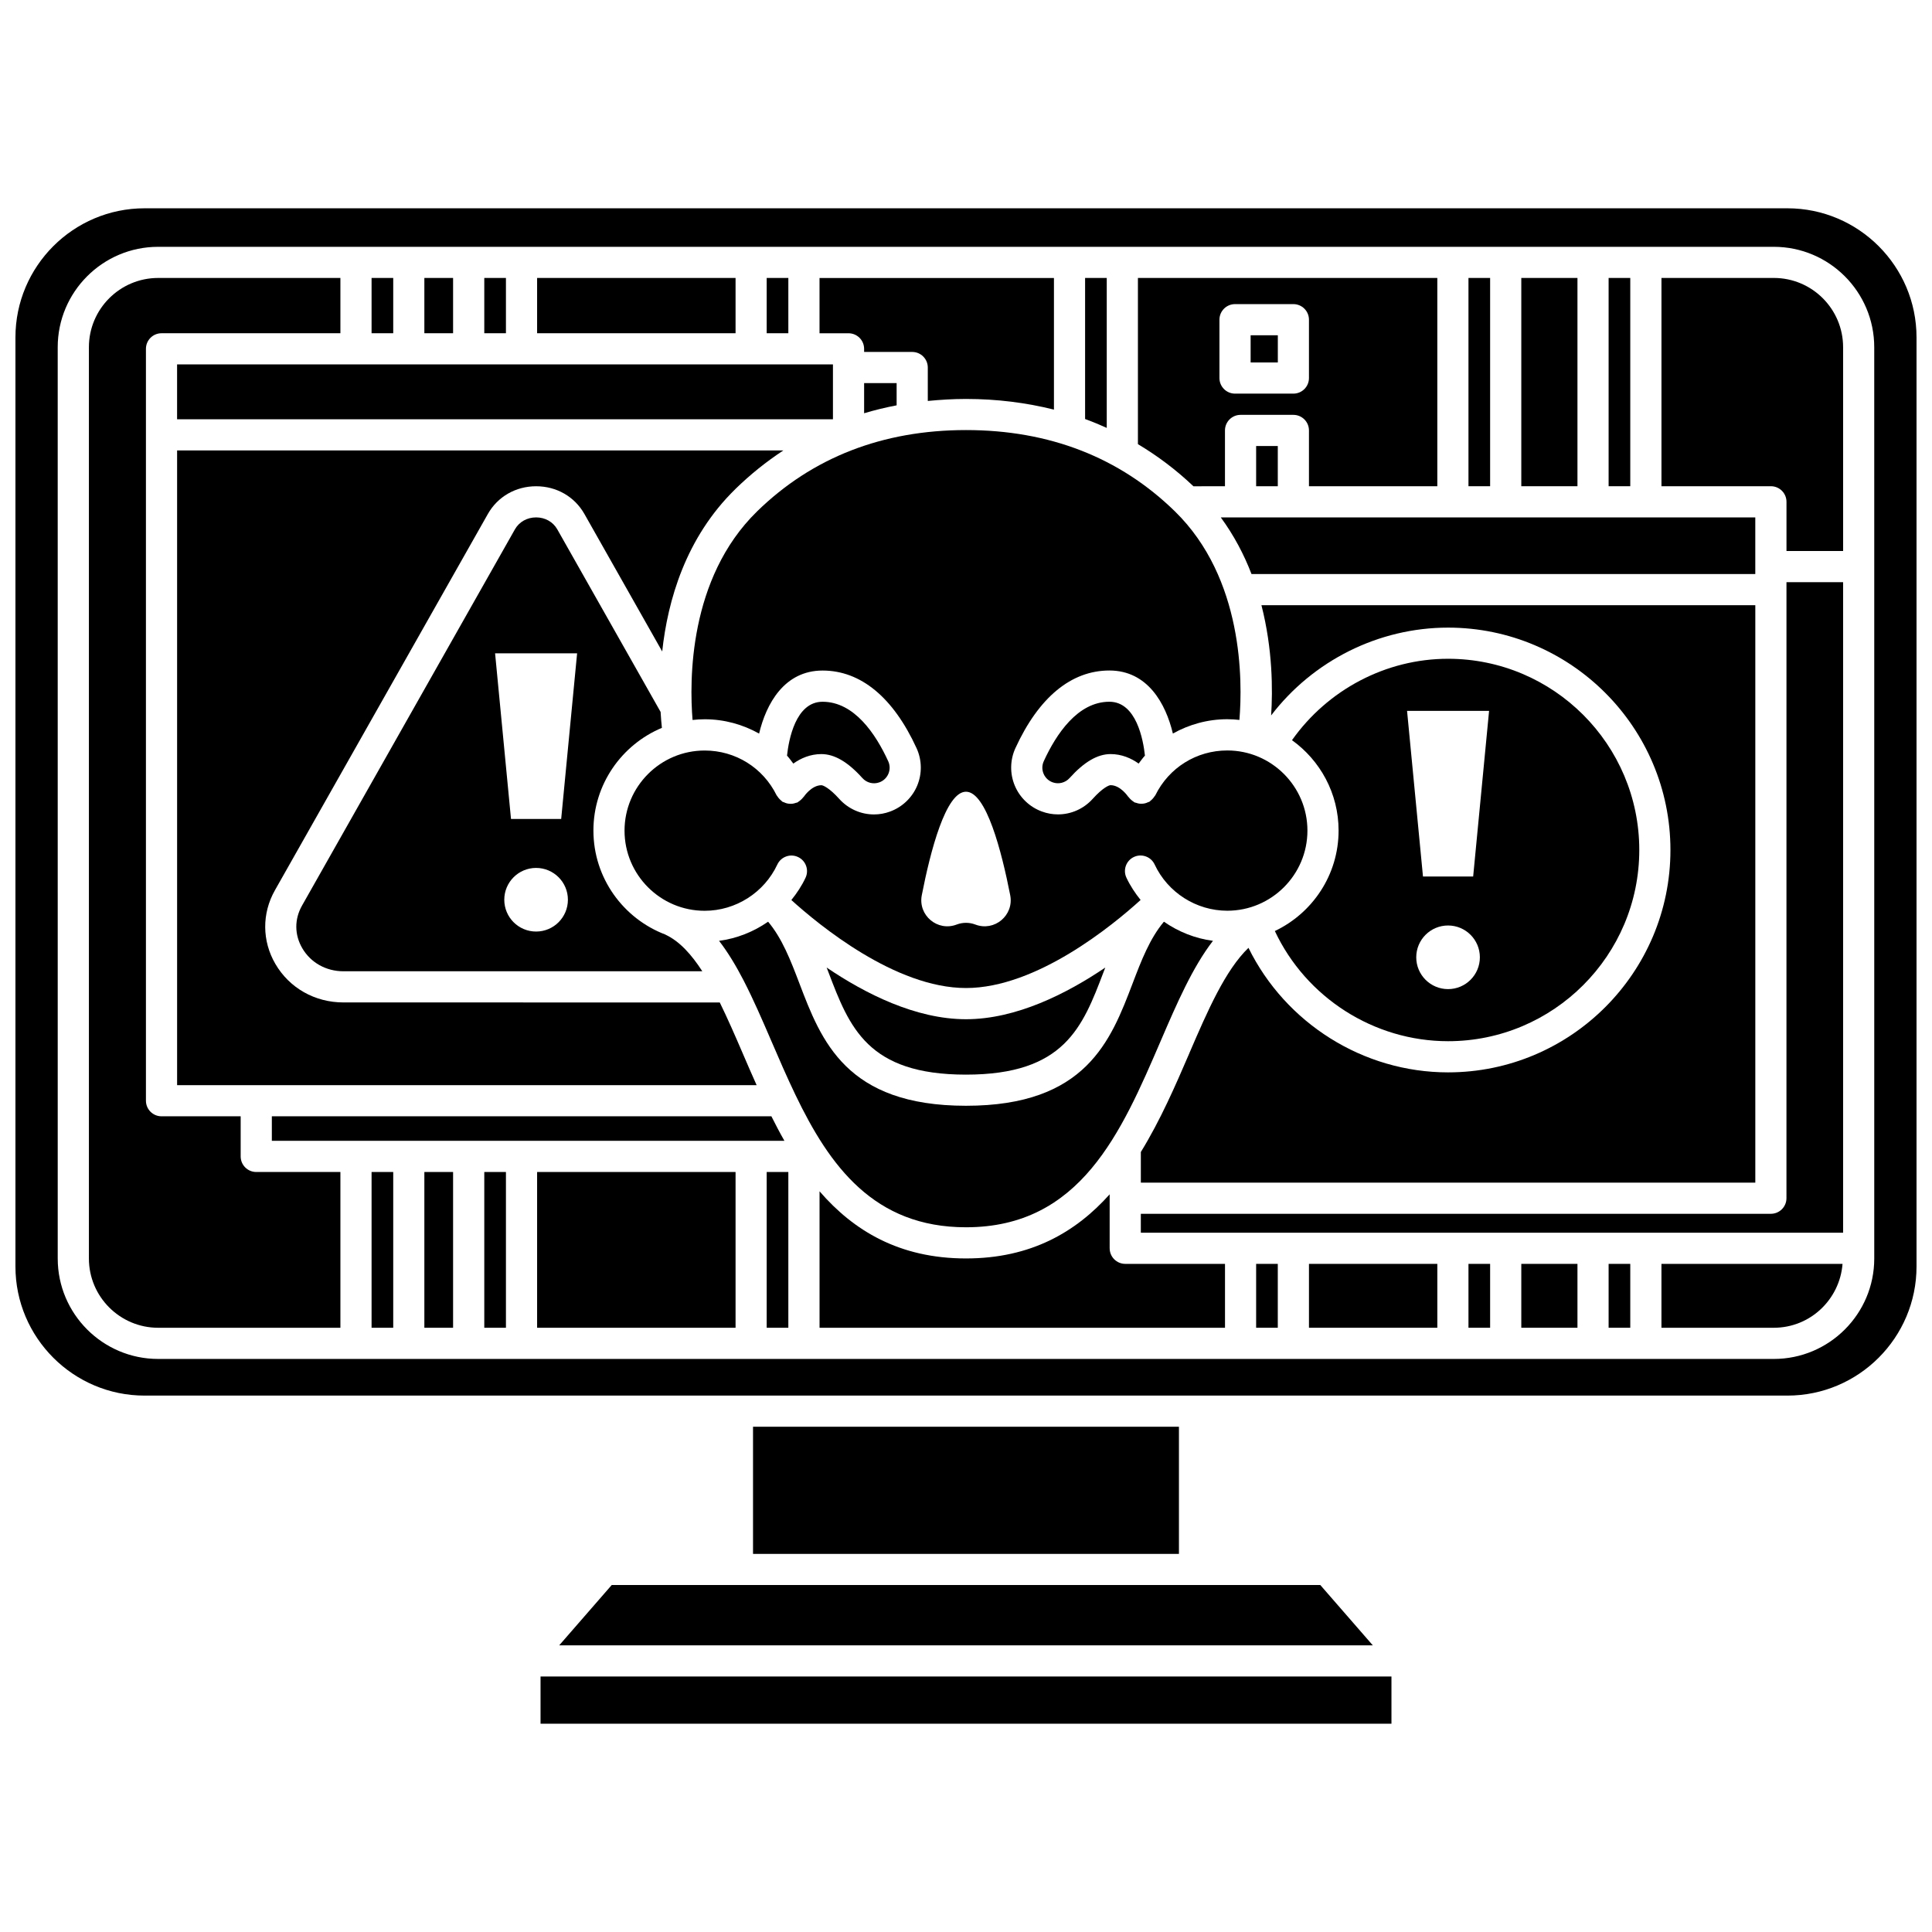
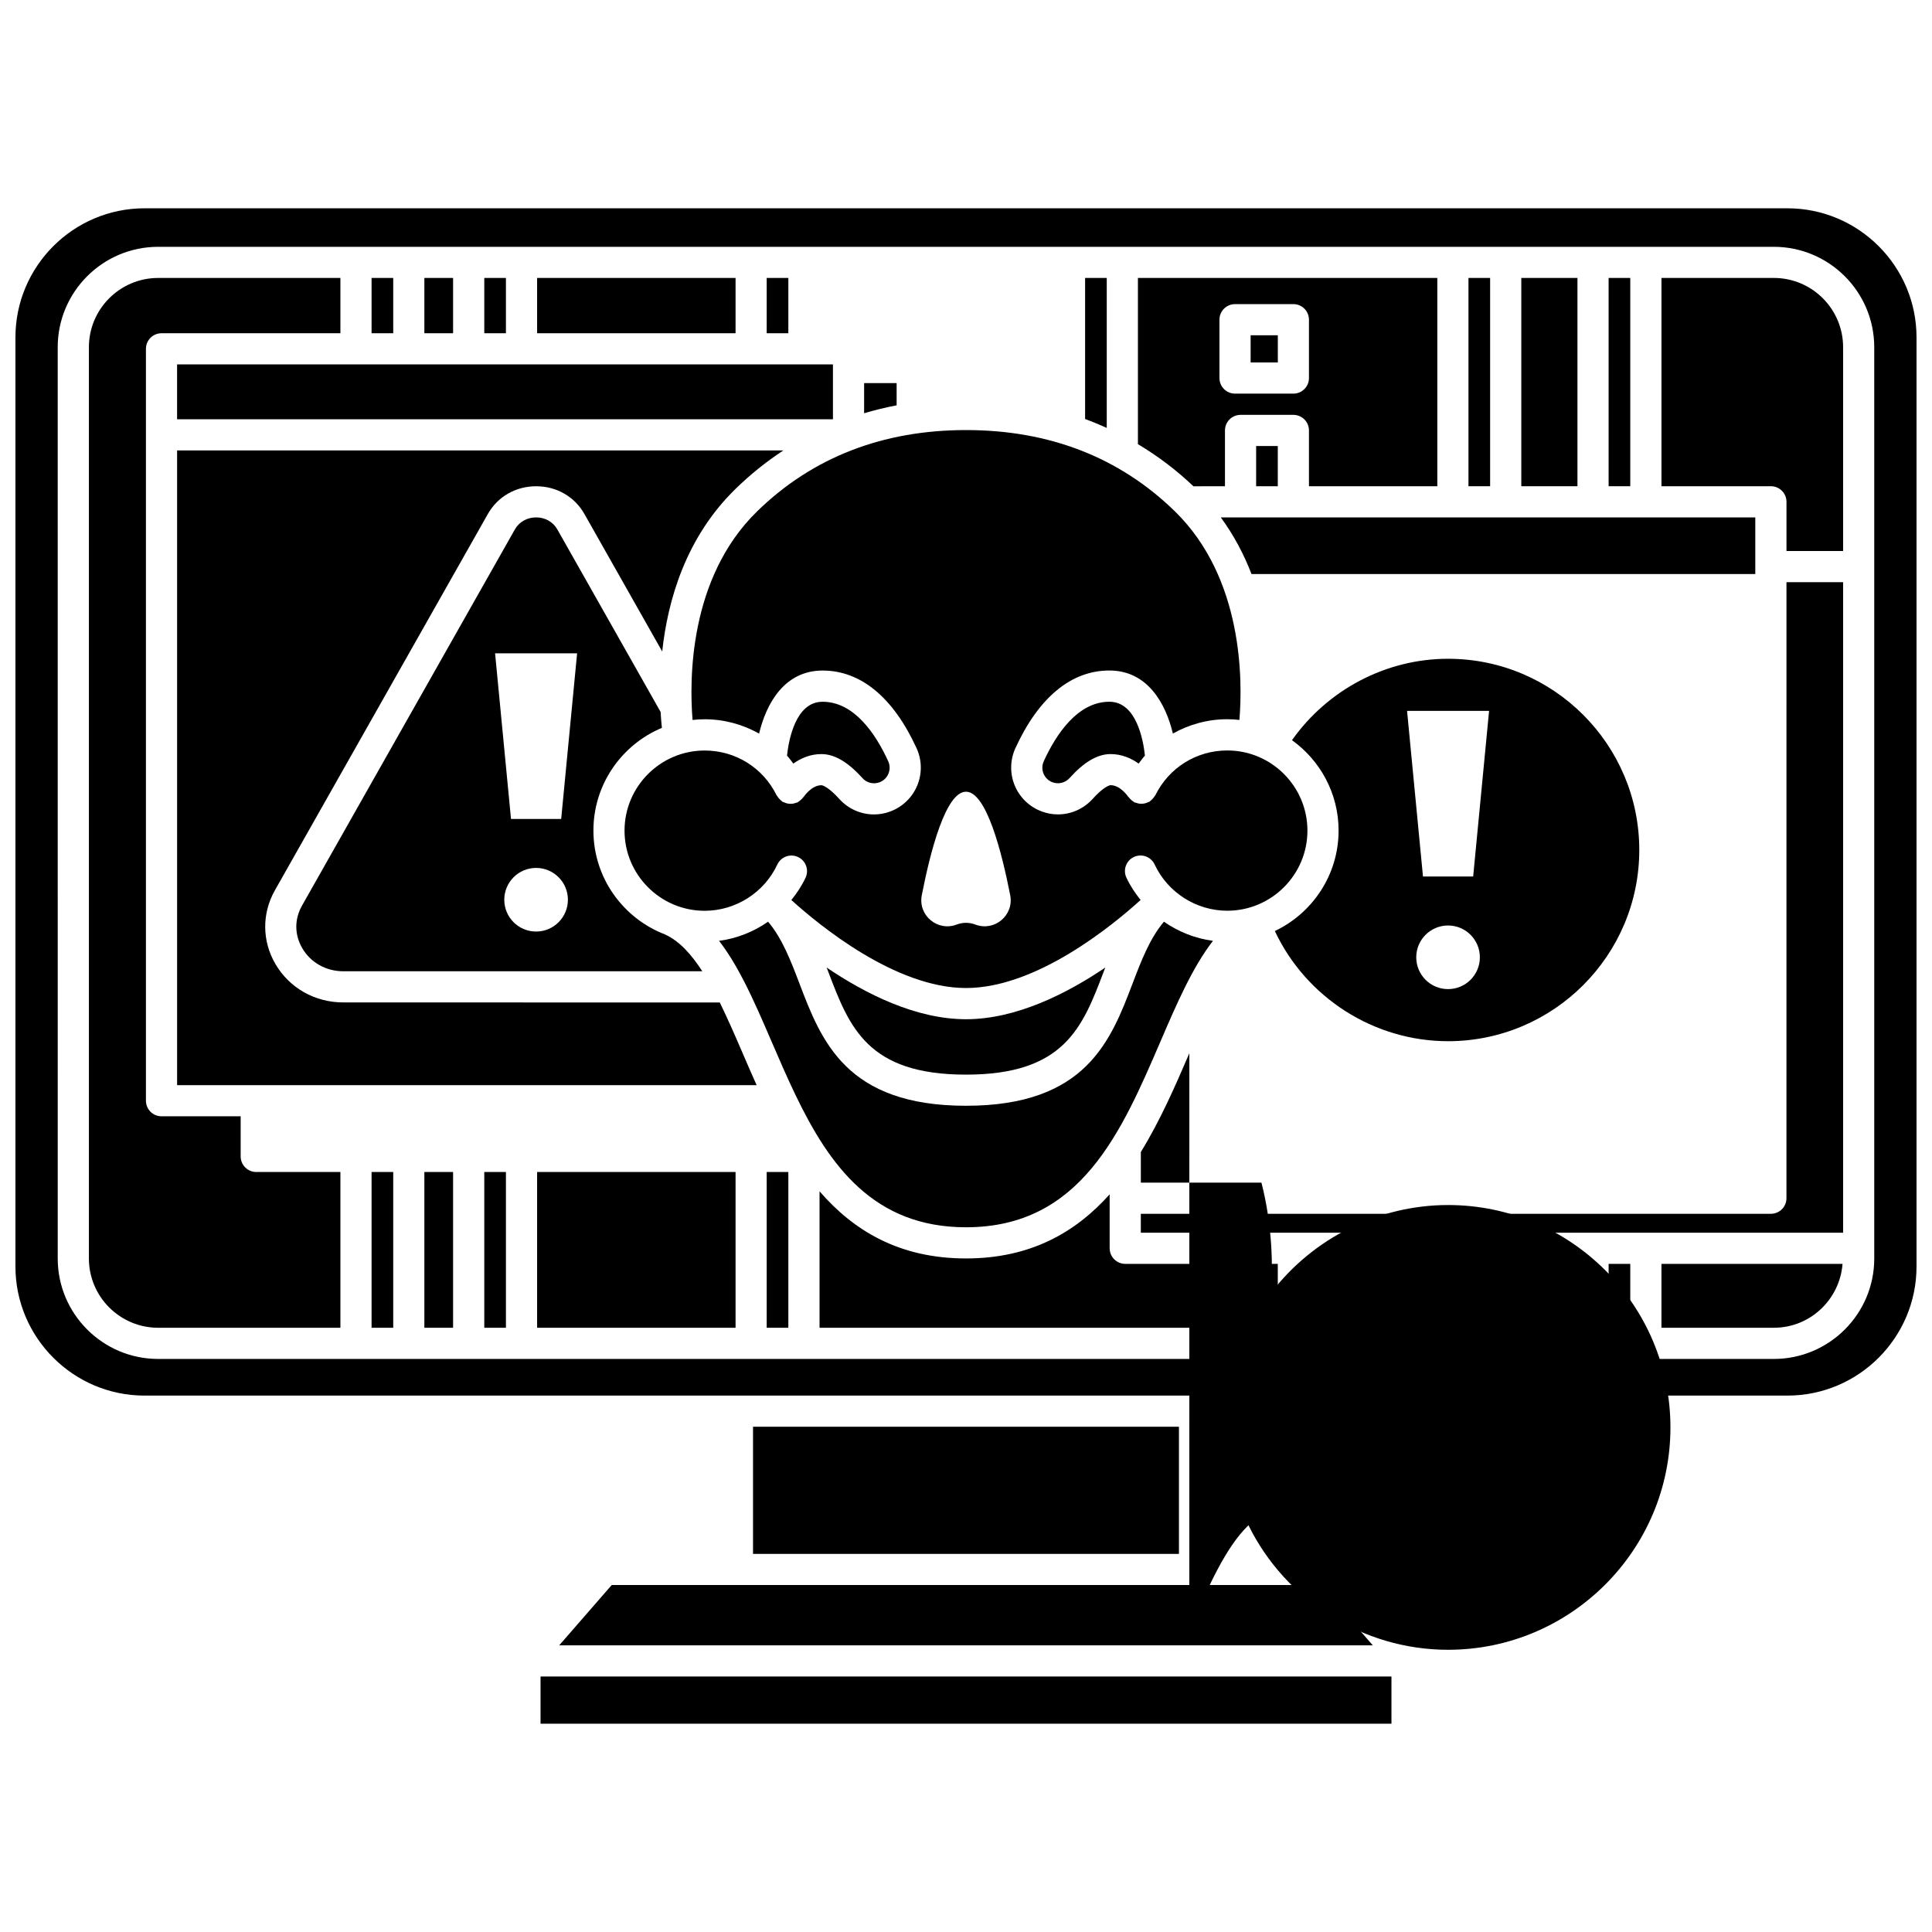
<svg xmlns="http://www.w3.org/2000/svg" width="800px" height="800px" version="1.1" viewBox="144 144 512 512">
  <defs>
    <clipPath id="a">
      <path d="m148.09 199h503.81v315h-503.81z" />
    </clipPath>
  </defs>
-   <path d="m459.19 423.12c-3.668 8.52-7.676 17.758-12.855 26.176v8.113h162.84v-153.02h-130.88c2.984 11.652 3.012 22.512 2.566 29.207 11.066-14.492 28.461-23.27 46.887-23.27 32.496 0 58.934 26.438 58.934 58.934 0 32.496-26.438 58.93-58.934 58.93-22.52 0-43.082-13.062-52.891-33.004-6.137 5.914-10.812 16.629-15.676 27.934z" />
+   <path d="m459.19 423.12c-3.668 8.52-7.676 17.758-12.855 26.176v8.113h162.84h-130.88c2.984 11.652 3.012 22.512 2.566 29.207 11.066-14.492 28.461-23.27 46.887-23.27 32.496 0 58.934 26.438 58.934 58.934 0 32.496-26.438 58.93-58.934 58.93-22.52 0-43.082-13.062-52.891-33.004-6.137 5.914-10.812 16.629-15.676 27.934z" />
  <path d="m547.16 217.66h14.883v55.195h-14.883z" />
  <path d="m363.07 400.41c0.16 0.418 0.32 0.84 0.48 1.25 5.547 14.559 10.332 27.129 36.441 27.129 26.105 0 30.895-12.57 36.441-27.129 0.156-0.418 0.32-0.836 0.48-1.25-10.242 6.934-23.625 13.695-36.922 13.695-13.305-0.004-26.68-6.762-36.922-13.695z" />
  <path d="m533.16 217.66h5.738v55.195h-5.738z" />
  <path d="m420.61 345.73c-0.484 1.055-0.504 2.227-0.059 3.297 0.449 1.078 1.301 1.891 2.402 2.297 1.582 0.574 3.356 0.137 4.5-1.133 3.848-4.273 7.406-6.352 10.863-6.352 2.93 0 5.449 1.098 7.441 2.516 0.539-0.719 1.066-1.453 1.664-2.113-0.441-4.106-2.254-14.273-9.422-14.273-8.402 0.004-14.094 8.57-17.391 15.762z" />
  <path d="m338.86 273.62c3.984-3.891 8.238-7.297 12.734-10.246l-160.66 0.004v168.2h153.58c-1.285-2.859-2.512-5.695-3.695-8.453-2.019-4.691-4.012-9.262-6.074-13.465h-48.66l-51.07-0.004c-7.566 0-14.309-3.812-18.035-10.199-3.551-6.086-3.598-13.387-0.125-19.523l56.426-99.711c2.606-4.609 7.391-7.359 12.801-7.359 5.41 0 10.195 2.75 12.801 7.359l20.609 36.426c1.457-13.48 6.191-30.141 19.371-43.023z" />
-   <path d="m373 236.45v0.82h12.746c2.281 0 4.129 1.852 4.129 4.129v8.859c3.305-0.32 6.664-0.531 10.121-0.531 8.219 0 15.969 0.996 23.312 2.824v-34.883h-62.125v14.652h7.684c2.281 0 4.133 1.848 4.133 4.129z" />
  <path d="m347.18 217.66h5.738v14.652h-5.738z" />
  <path d="m286.34 217.66h52.59v14.652h-52.59z" />
  <path d="m361.68 343.84c3.461 0 7.016 2.078 10.863 6.356 1.145 1.27 2.91 1.711 4.5 1.133 1.102-0.406 1.953-1.219 2.402-2.297 0.445-1.07 0.426-2.242-0.059-3.301-3.297-7.191-8.988-15.758-17.395-15.758-7.168 0-8.98 10.164-9.422 14.273 0.598 0.66 1.125 1.395 1.664 2.113 1.996-1.422 4.523-2.519 7.445-2.519z" />
  <path d="m373 245.52v7.996c2.809-0.836 5.676-1.543 8.617-2.098v-5.898z" />
  <path d="m319.41 336.89c-0.125-1.176-0.246-2.547-0.344-4.223l-27.379-48.383c-1.125-1.98-3.223-3.168-5.613-3.168-2.394 0-4.492 1.184-5.617 3.168l-56.422 99.715c-2.039 3.606-2.012 7.723 0.074 11.293 2.231 3.82 6.301 6.106 10.898 6.106h95.117c-2.879-4.449-6.019-7.934-9.711-9.676-0.02-0.008-0.031-0.027-0.051-0.039-11.141-4.215-19.098-14.965-19.098-27.566-0.008-12.246 7.492-22.77 18.145-27.227zm-33.34 53.98c-4.652 0-8.43-3.773-8.43-8.43 0-4.652 3.773-8.43 8.43-8.43 4.652 0 8.43 3.773 8.43 8.43 0 4.652-3.769 8.43-8.43 8.43zm6.648-29.836h-13.297l-4.219-43.895h21.738z" />
  <path d="m475.43 232.85h7.207v7.207h-7.207z" />
  <path d="m527.75 419.93c27.941 0 50.676-22.73 50.676-50.672 0-27.941-22.73-50.676-50.676-50.676-16.473 0-31.922 8.215-41.359 21.574 7.457 5.356 12.348 14.086 12.348 23.953 0 11.75-6.926 21.887-16.891 26.625 8.266 17.617 26.227 29.195 45.902 29.195zm0-13.805c-4.652 0-8.43-3.773-8.43-8.43 0-4.652 3.773-8.43 8.43-8.43 4.652 0 8.43 3.773 8.43 8.43s-3.773 8.43-8.43 8.43zm10.871-73.73-4.219 43.895h-13.297l-4.219-43.895z" />
  <path d="m476.89 262.2h5.738v10.66h-5.738z" />
  <path d="m475.66 296.13h133.51v-15.016h-141.65c3.516 4.812 6.18 9.895 8.141 15.016z" />
  <path d="m343.56 522.1h112.87v33.699h-112.87z" />
  <path d="m570.3 217.66h5.738v55.195h-5.738z" />
  <path d="m437.3 217.66h-5.738v37.387c1.953 0.707 3.856 1.504 5.738 2.352z" />
  <path d="m344.63 279.53c-18.184 17.758-17.938 44.957-17.094 55.27 1.059-0.117 2.133-0.188 3.219-0.188 5.191 0 10.102 1.379 14.414 3.797 1.875-7.902 6.684-16.707 16.828-16.707 10.117 0 18.73 7.117 24.902 20.574 1.434 3.129 1.496 6.742 0.172 9.918-1.324 3.18-3.949 5.688-7.184 6.871-1.398 0.523-2.848 0.77-4.277 0.77-3.441 0-6.793-1.445-9.203-4.121-2.672-2.969-4.32-3.621-4.727-3.621-2.617 0-4.617 2.981-4.637 3.012-0.059 0.09-0.148 0.141-0.211 0.227-0.168 0.23-0.363 0.426-0.582 0.621-0.203 0.188-0.406 0.352-0.637 0.492-0.094 0.059-0.156 0.148-0.262 0.203-0.141 0.07-0.293 0.062-0.438 0.117-0.27 0.098-0.523 0.172-0.805 0.215-0.266 0.039-0.512 0.047-0.777 0.031-0.266-0.012-0.512-0.043-0.777-0.105-0.273-0.066-0.52-0.164-0.773-0.285-0.141-0.066-0.293-0.074-0.43-0.156-0.098-0.062-0.152-0.16-0.242-0.23-0.215-0.156-0.395-0.344-0.582-0.539-0.199-0.219-0.379-0.43-0.523-0.68-0.055-0.09-0.141-0.148-0.188-0.242-3.606-7.328-10.914-11.879-19.07-11.879-11.707 0-21.238 9.527-21.238 21.238 0 11.711 9.527 21.234 21.238 21.234 8.215 0 15.77-4.812 19.254-12.258 0.965-2.07 3.434-2.961 5.488-1.992 2.066 0.965 2.957 3.422 1.992 5.488-1.008 2.152-2.309 4.102-3.762 5.91 7.289 6.598 27.531 23.32 46.281 23.32s38.992-16.719 46.273-23.336c-1.453-1.809-2.754-3.758-3.762-5.91-0.965-2.066-0.074-4.523 1.992-5.488 2.066-0.957 4.523-0.074 5.488 1.992 3.481 7.445 11.039 12.258 19.254 12.258 11.707 0 21.238-9.527 21.238-21.234 0-11.707-9.527-21.238-21.238-21.238-8.16 0-15.465 4.555-19.07 11.879-0.047 0.094-0.133 0.152-0.188 0.242-0.148 0.25-0.328 0.465-0.527 0.684-0.184 0.199-0.359 0.379-0.574 0.535-0.094 0.07-0.148 0.168-0.246 0.23-0.137 0.082-0.293 0.094-0.434 0.16-0.25 0.121-0.496 0.215-0.766 0.281-0.266 0.066-0.516 0.094-0.785 0.105-0.262 0.012-0.508 0.004-0.77-0.031-0.281-0.043-0.539-0.117-0.809-0.215-0.145-0.055-0.293-0.047-0.434-0.117-0.102-0.051-0.164-0.141-0.262-0.199-0.234-0.141-0.434-0.309-0.641-0.496-0.215-0.195-0.41-0.387-0.578-0.617-0.062-0.086-0.156-0.137-0.215-0.227 0 0-2.008-3.012-4.637-3.012-0.41 0-2.051 0.652-4.727 3.617-2.41 2.68-5.762 4.125-9.203 4.125-1.43 0-2.875-0.246-4.273-0.766-3.242-1.184-5.859-3.691-7.184-6.871-1.324-3.176-1.262-6.793 0.172-9.918 6.172-13.461 14.785-20.578 24.902-20.578 10.145 0 14.953 8.805 16.828 16.707 4.312-2.414 9.227-3.797 14.414-3.797 1.09 0 2.16 0.07 3.219 0.188 0.848-10.312 1.094-37.512-17.094-55.27-14.645-14.297-33.273-21.547-55.371-21.547-22.105 0.012-40.723 7.262-55.367 21.559zm67.086 101.71c1.039 5.328-4.18 9.711-9.25 7.773-1.59-0.605-3.344-0.605-4.934 0-5.07 1.941-10.289-2.441-9.25-7.773 2.269-11.617 6.348-27.426 11.715-27.426 5.367 0.004 9.449 15.812 11.719 27.426z" />
  <path d="m468.63 272.86v-14.789c0-2.281 1.852-4.129 4.129-4.129h14c2.281 0 4.129 1.852 4.129 4.129v14.789h34.016v-55.195h-79.344v44.039c5.223 3.125 10.145 6.816 14.711 11.164l8.359-0.004zm-1.465-44.137c0-2.281 1.852-4.129 4.129-4.129h15.465c2.281 0 4.129 1.852 4.129 4.129v15.465c0 2.281-1.852 4.129-4.129 4.129h-15.465c-2.281 0-4.129-1.852-4.129-4.129z" />
  <path d="m306.11 564.05-13.914 15.98h215.61l-13.91-15.98z" />
  <path d="m190.93 240.57h173.81v14.543h-173.81z" />
  <path d="m533.16 478.94h5.738v16.93h-5.738z" />
  <path d="m570.3 478.94h5.738v16.93h-5.738z" />
  <path d="m547.16 478.94h14.883v16.93h-14.883z" />
  <path d="m490.89 478.94h34.016v16.93h-34.016z" />
  <path d="m476.89 478.94h5.738v16.93h-5.738z" />
  <path d="m438.07 474.81v-14.301c-8.914 9.965-20.832 16.992-38.07 16.992-17.707 0-29.82-7.394-38.812-17.793v36.164l107.45-0.004v-16.93h-26.43c-2.285 0-4.133-1.852-4.133-4.129z" />
  <path d="m287.25 588.29h225.5v12.512h-225.5z" />
  <path d="m584.3 495.87h29.785c9.629 0 17.469-7.488 18.207-16.93h-47.992z" />
  <path d="m272.34 217.66h5.738v14.652h-5.738z" />
  <path d="m617.43 461.54c0 2.281-1.852 4.129-4.129 4.129h-166.97v5.008h186.11v-172.39h-15.008z" />
  <path d="m614.09 217.66h-29.785v55.195h29.004c2.281 0 4.129 1.852 4.129 4.129v13.043h15.008l-0.004-54.02c0-10.117-8.234-18.348-18.352-18.348z" />
  <g clip-path="url(#a)">
    <path d="m617.68 199.2h-435.37c-18.867 0-34.219 15.352-34.219 34.219v246.21c0 18.867 15.352 34.219 34.219 34.219h435.37c18.867 0 34.219-15.352 34.219-34.219v-246.21c0-18.867-15.348-34.219-34.219-34.219zm23.016 94.965v183.36c0 14.672-11.938 26.609-26.609 26.609h-428.18c-14.672 0-26.609-11.938-26.609-26.609l-0.004-241.51c0-14.672 11.938-26.605 26.609-26.605h428.18c14.672 0 26.609 11.938 26.609 26.605z" />
  </g>
  <path d="m207.78 450.46v-10.629h-20.977c-2.281 0-4.129-1.852-4.129-4.129v-199.26c0-2.281 1.852-4.129 4.129-4.129h47.406v-14.652h-48.297c-10.117 0-18.352 8.23-18.352 18.348v241.51c0 10.117 8.234 18.352 18.352 18.352h48.297v-41.281h-22.301c-2.281 0-4.129-1.852-4.129-4.129z" />
  <path d="m242.47 454.59h5.738v41.281h-5.738z" />
  <path d="m256.46 217.66h7.613v14.652h-7.613z" />
  <path d="m242.47 217.66h5.738v14.652h-5.738z" />
  <path d="m256.46 454.59h7.613v41.281h-7.613z" />
  <path d="m347.18 454.59h5.738v41.281h-5.738z" />
  <path d="m272.34 454.59h5.738v41.281h-5.738z" />
  <path d="m400 469.24c30.344 0 41.152-25.109 51.602-49.387 4.277-9.941 8.418-19.492 13.844-26.523-4.723-0.621-9.156-2.402-12.996-5.07-3.734 4.449-5.969 10.242-8.289 16.336-5.793 15.207-12.363 32.445-44.16 32.445s-38.367-17.238-44.156-32.445c-2.32-6.094-4.555-11.891-8.289-16.336-3.84 2.668-8.277 4.453-12.996 5.07 2.375 3.078 4.504 6.629 6.504 10.496 0.02 0.051 0.051 0.09 0.07 0.141 2.539 4.938 4.887 10.348 7.269 15.887 2.055 4.781 4.137 9.59 6.367 14.234 0 0.004 0.004 0.004 0.004 0.008 9.098 18.949 20.859 35.145 45.227 35.145z" />
-   <path d="m348.43 439.83h-132.39v6.5h135.84c-1.219-2.133-2.356-4.309-3.453-6.5z" />
  <path d="m286.34 454.59h52.59v41.281h-52.59z" />
</svg>